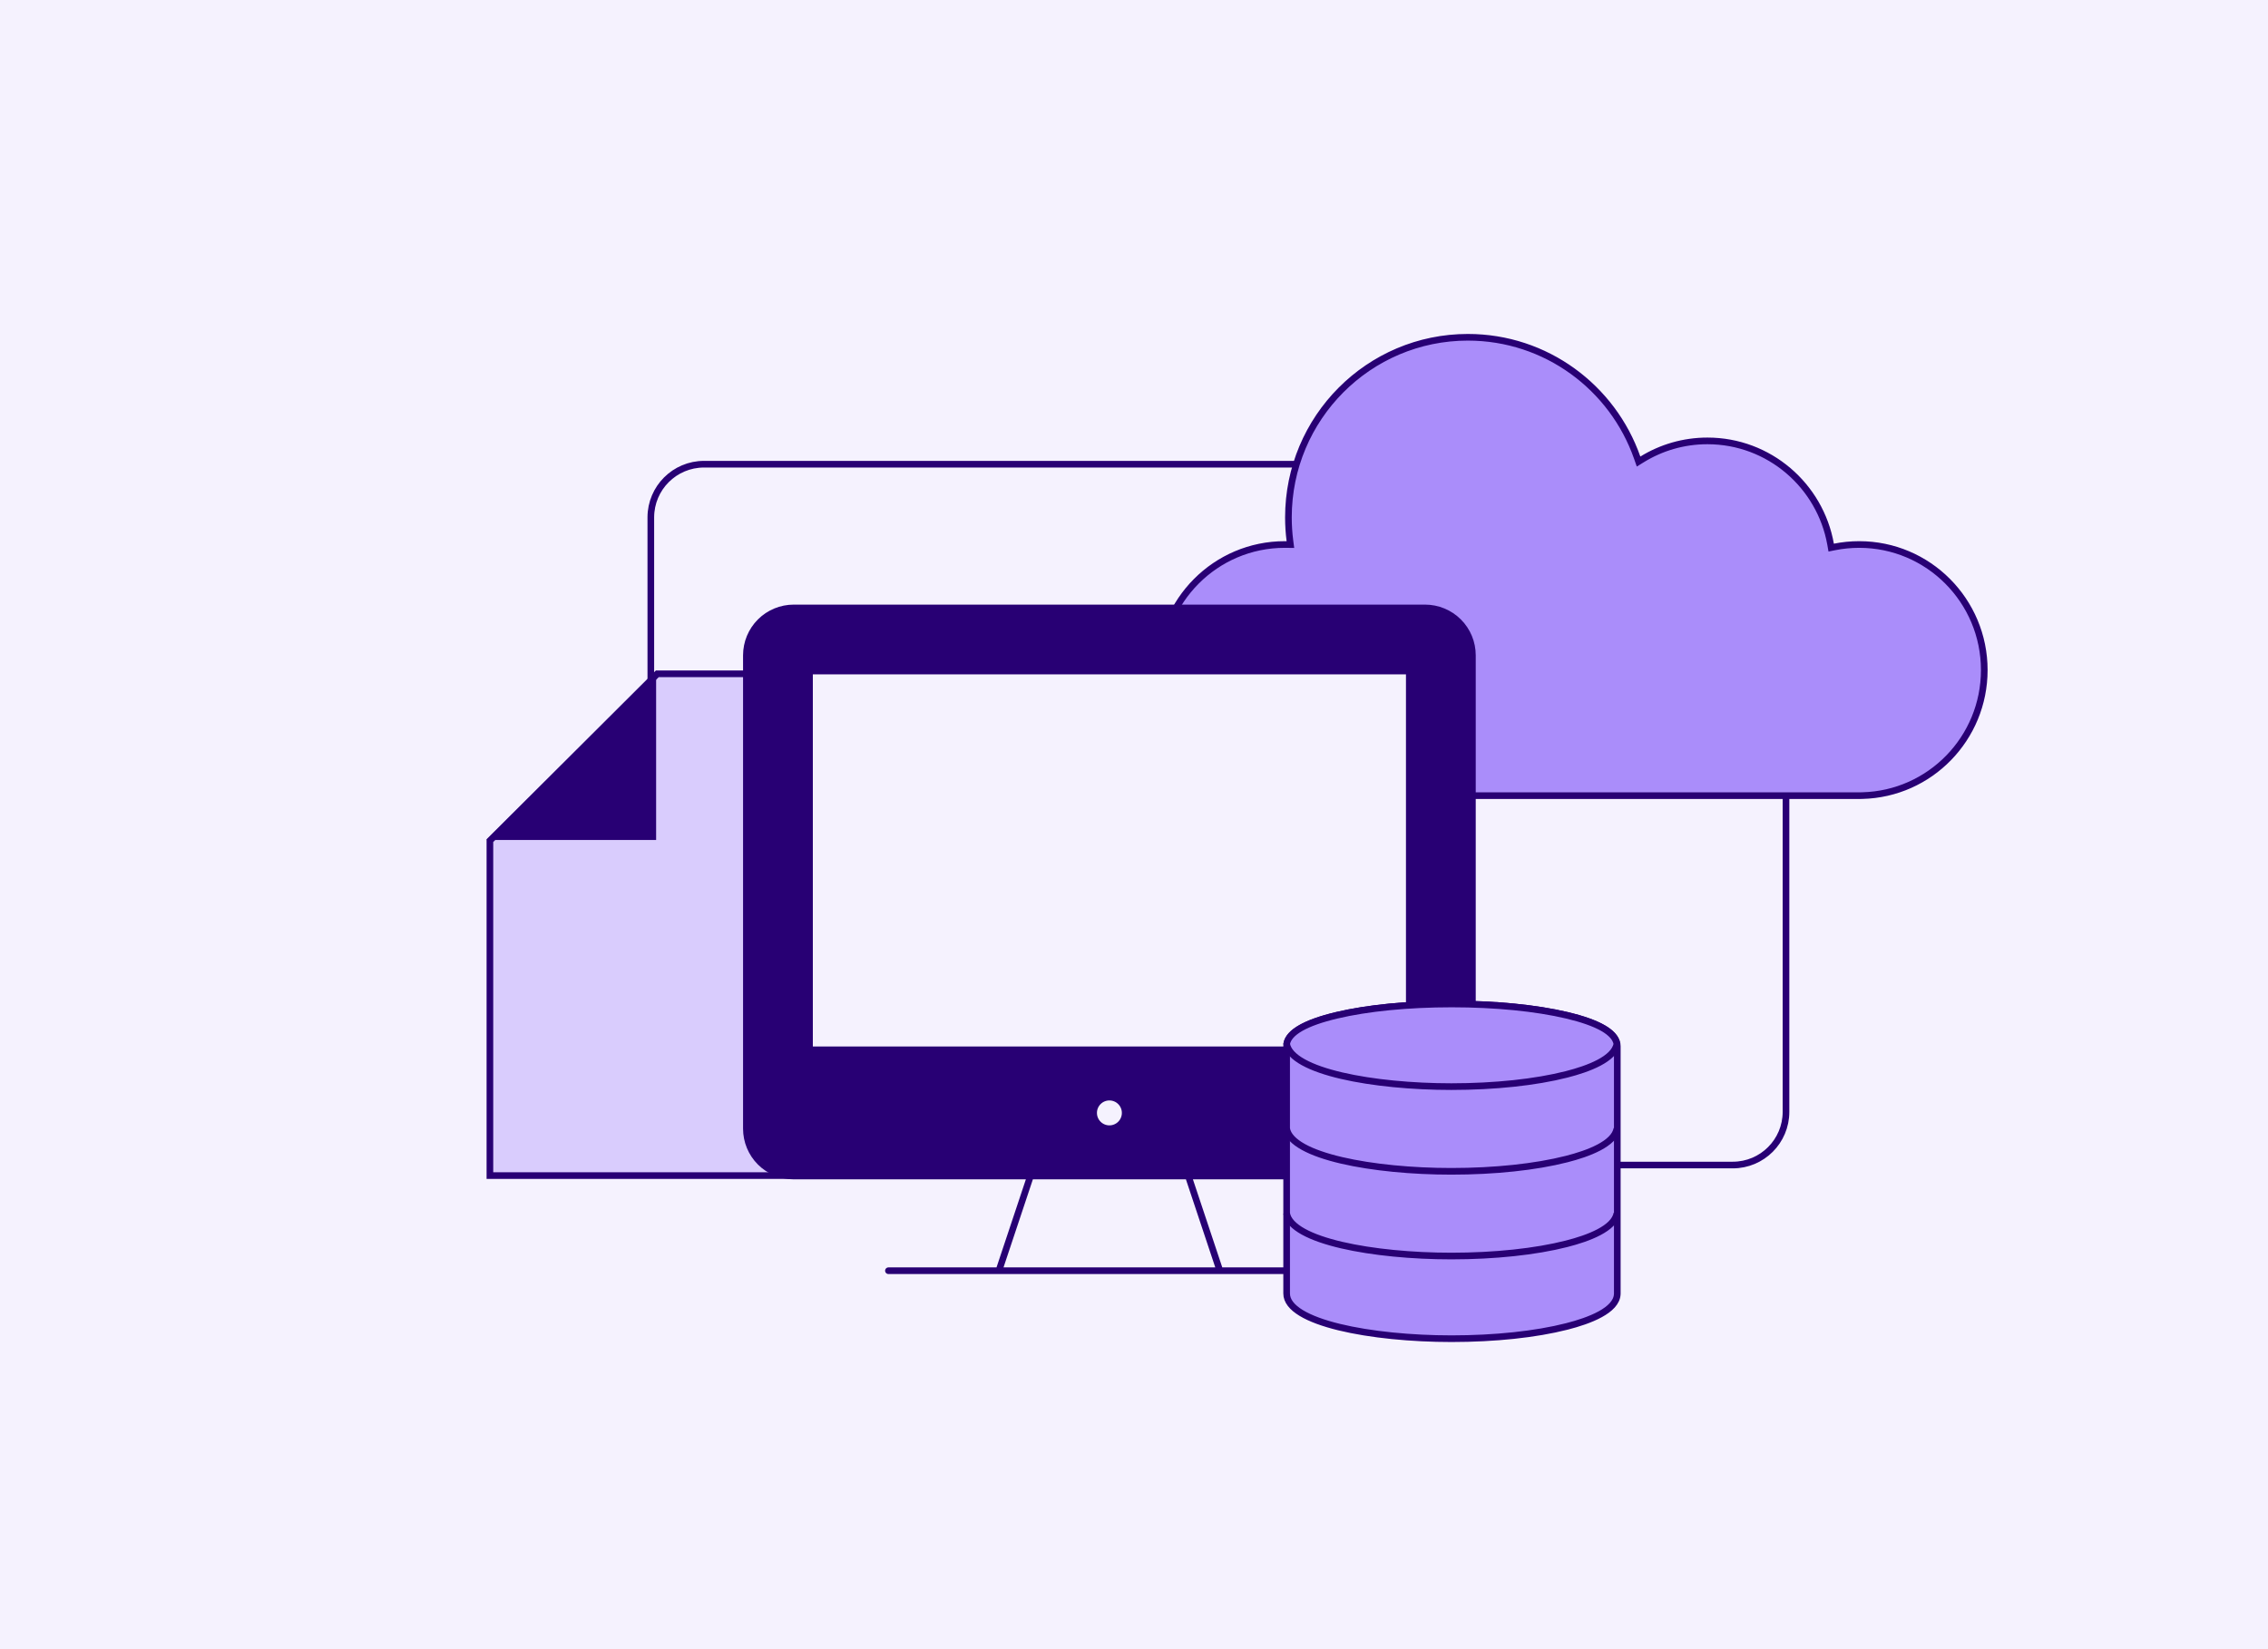
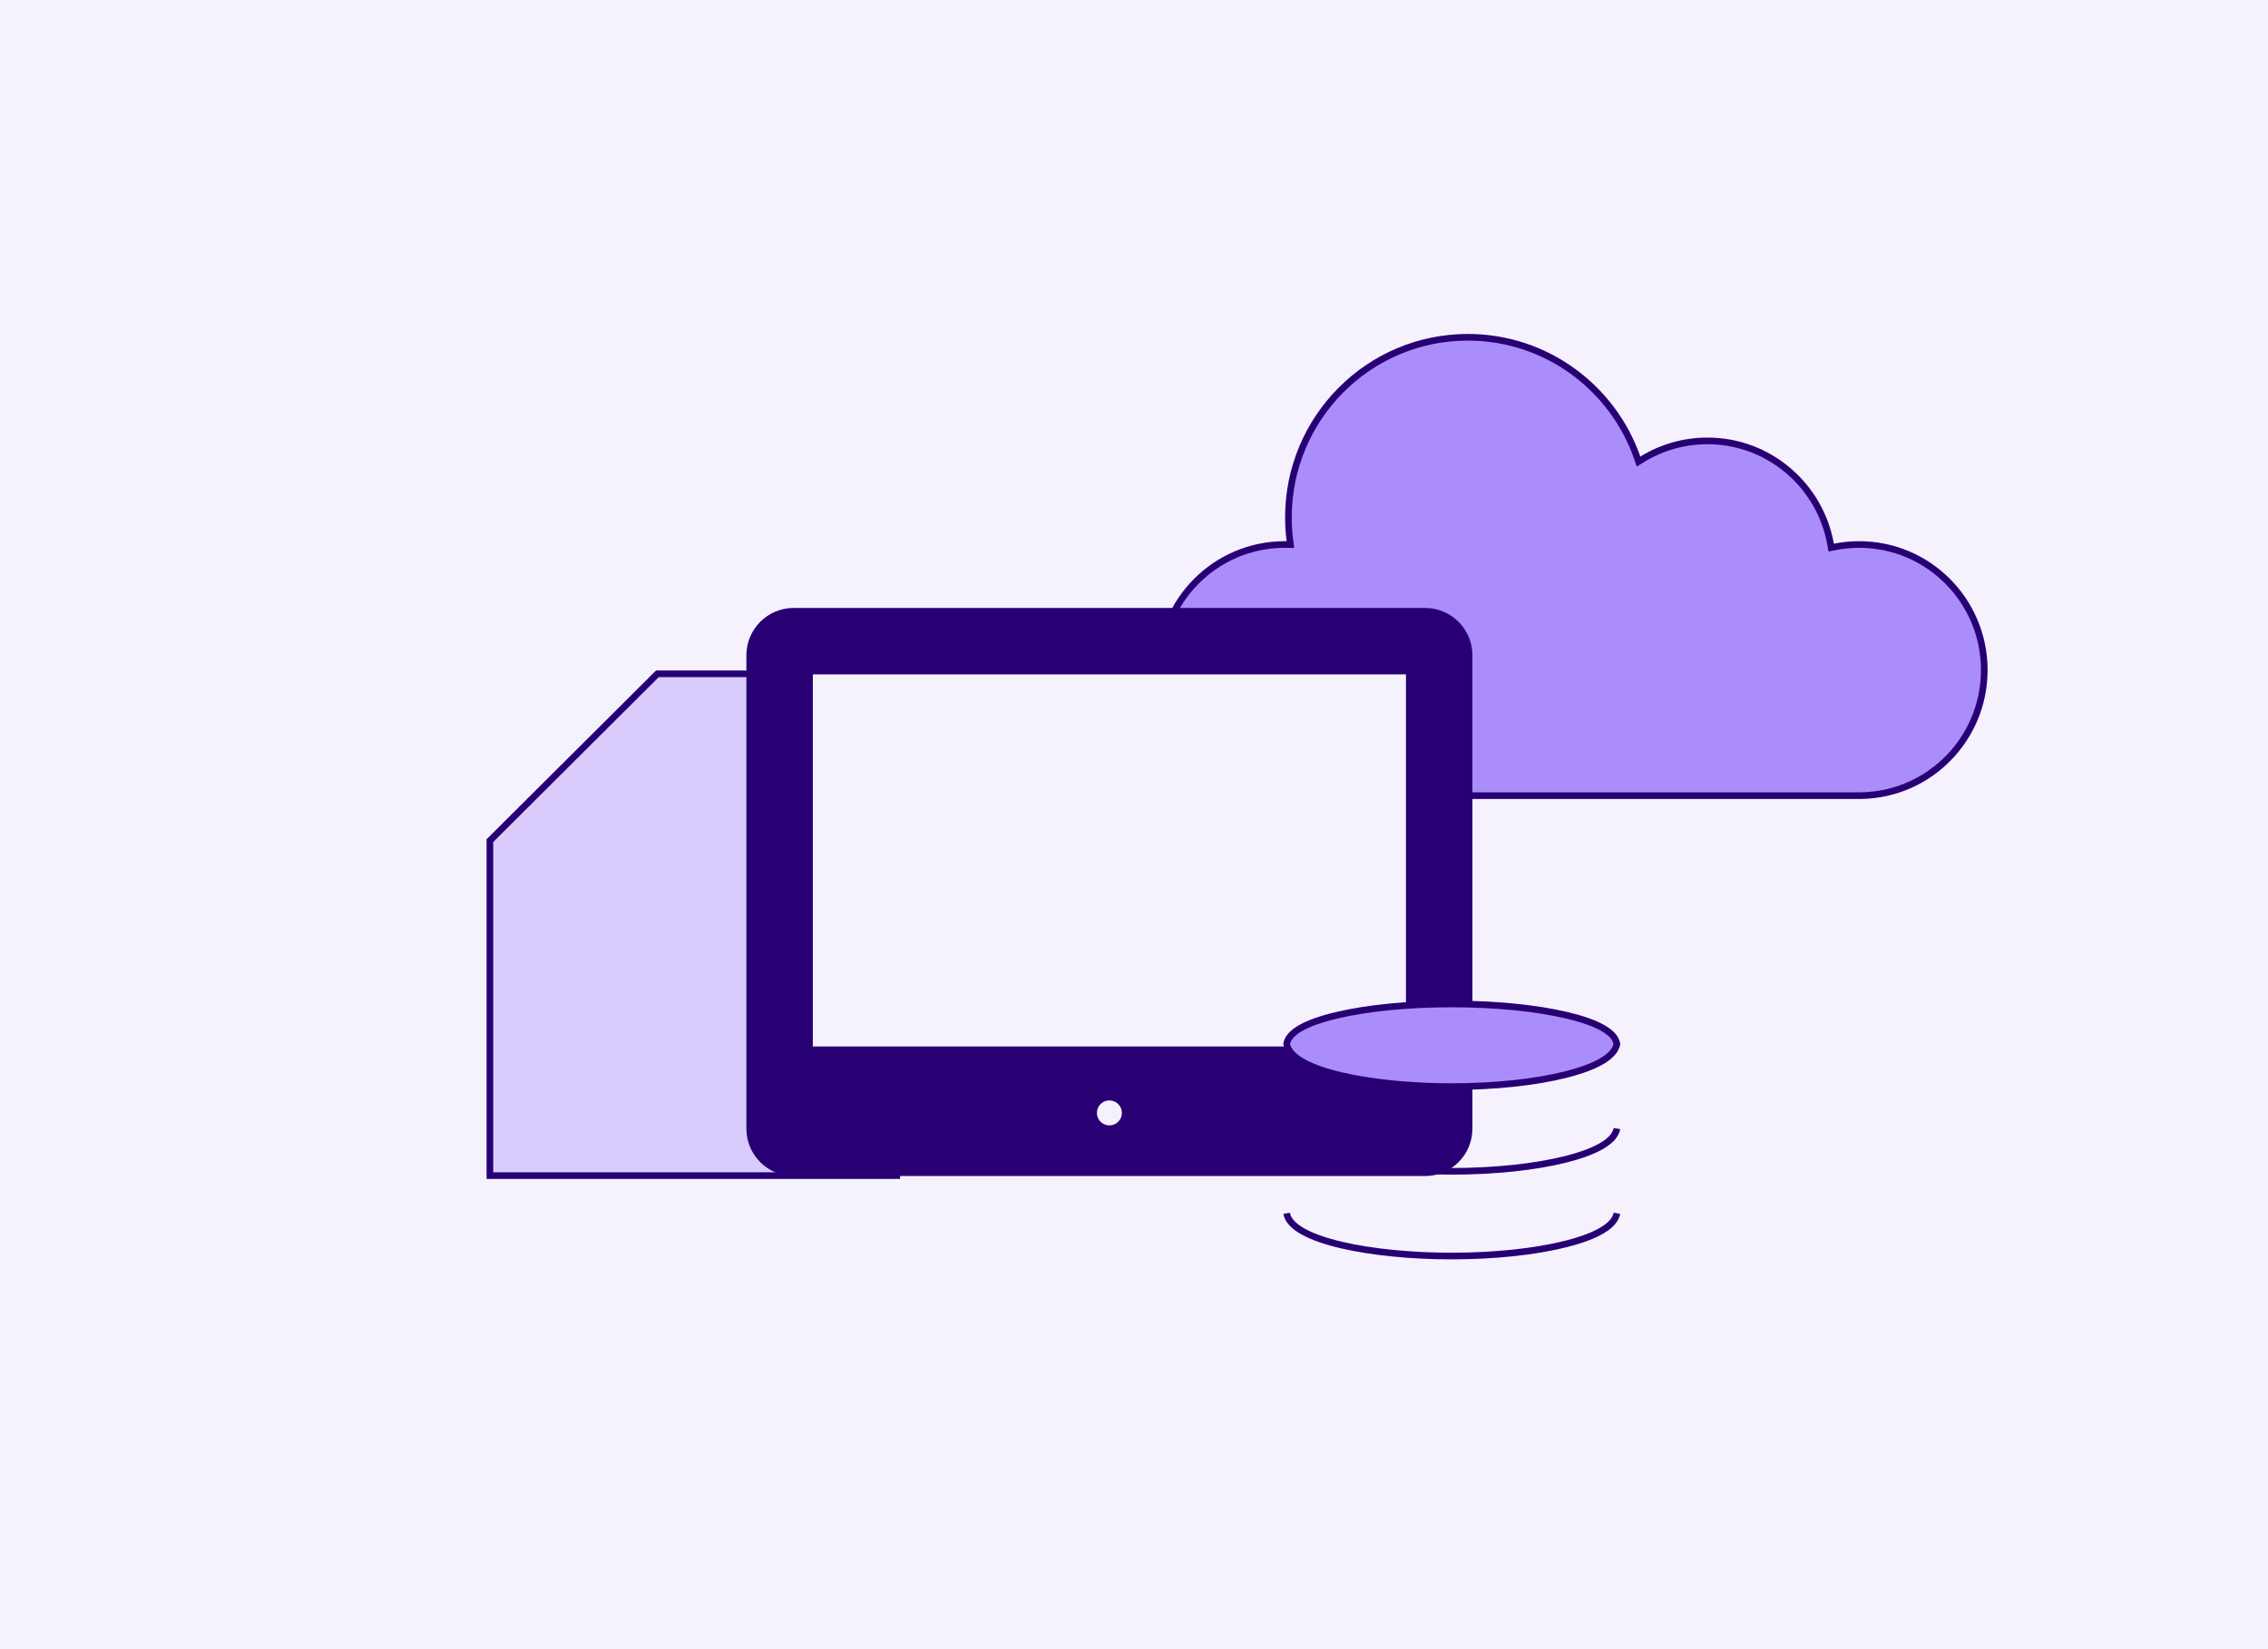
<svg xmlns="http://www.w3.org/2000/svg" width="550" height="400" viewBox="0 0 550 400" fill="none">
  <rect width="550" height="400" fill="#F5F2FE" />
  <path d="M159.424 163.426L118.805 203.893V285.135H217.471V163.426H159.424Z" fill="#D9CCFD" stroke="#280074" stroke-width="1.61" />
-   <path d="M119.566 203.083H158.463V164.187L119.566 203.083Z" fill="#280074" stroke="#280074" stroke-width="1.297" />
-   <path d="M351.572 282.575H420.211C427.336 282.575 433.112 276.799 433.112 269.674V125.492C433.112 118.367 427.336 112.591 420.211 112.591H170.729C163.604 112.591 157.828 118.367 157.828 125.492V170.428" stroke="#280074" stroke-width="1.613" />
  <path d="M355.965 81.807C331.934 81.807 312.448 101.365 312.448 125.497C312.448 127.417 312.572 129.308 312.811 131.162L312.93 132.084L311.999 132.071C311.855 132.069 311.71 132.068 311.565 132.068C294.816 132.068 281.233 145.7 281.232 162.523C281.232 178.527 293.525 191.645 309.142 192.884L309.885 192.942V192.979H451.229L451.622 192.97C468.019 192.564 481.193 179.091 481.193 162.523C481.193 145.7 467.61 132.068 450.86 132.068C448.812 132.068 446.813 132.272 444.88 132.66L444.071 132.822L443.927 132.011C441.395 117.756 428.986 106.938 414.065 106.938C408.254 106.938 402.826 108.578 398.214 111.422L397.36 111.947L397.029 111.002C391.074 93.994 374.935 81.807 355.965 81.807Z" fill="#AA8DFA" stroke="#280074" stroke-width="1.613" />
-   <path d="M349.434 250.856H340.074V270.867H349.434V250.856Z" stroke="#280074" stroke-width="1.626" stroke-miterlimit="10" />
  <path d="M353.703 281.88C355.857 279.727 357.067 276.806 357.067 273.761V158.935C357.067 155.889 355.857 152.969 353.703 150.815C351.55 148.662 348.629 147.452 345.584 147.452H192.483C189.437 147.452 186.517 148.662 184.363 150.815C182.21 152.969 181 155.889 181 158.935V273.761C181 276.806 182.21 279.727 184.363 281.88C186.517 284.034 189.437 285.243 192.483 285.243H249.896H288.171H345.584C348.629 285.243 351.55 284.034 353.703 281.88Z" fill="#280074" />
-   <path d="M345.584 285.243C348.629 285.243 351.55 284.034 353.703 281.88C355.857 279.727 357.067 276.806 357.067 273.761V158.935C357.067 155.889 355.857 152.969 353.703 150.815C351.55 148.662 348.629 147.452 345.584 147.452H192.483C189.437 147.452 186.517 148.662 184.363 150.815C182.21 152.969 181 155.889 181 158.935V273.761C181 276.806 182.21 279.727 184.363 281.88C186.517 284.034 189.437 285.243 192.483 285.243M345.584 285.243H192.483M345.584 285.243H288.171M192.483 285.243H249.896M215.448 308.209H322.619M249.896 285.243L242.241 308.209H295.826L288.171 285.243M249.896 285.243H288.171" stroke="#280074" stroke-width="1.61" stroke-linecap="round" />
  <path fill-rule="evenodd" clip-rule="evenodd" d="M341.759 254.623H196.312V162.762H341.759V254.623ZM272.863 269.933C272.863 270.948 272.46 271.921 271.742 272.639C271.024 273.357 270.051 273.76 269.036 273.76C268.021 273.76 267.047 273.357 266.329 272.639C265.611 271.921 265.208 270.948 265.208 269.933C265.208 268.918 265.611 267.944 266.329 267.226C267.047 266.508 268.021 266.105 269.036 266.105C270.051 266.105 271.024 266.508 271.742 267.226C272.46 267.944 272.863 268.918 272.863 269.933Z" fill="#F5F2FE" stroke="#280074" stroke-width="1.61" stroke-linecap="round" />
-   <path fill-rule="evenodd" clip-rule="evenodd" d="M392.2 313.736C392.2 313.791 392.2 313.849 392.193 313.905C392.012 317.834 385.455 320.327 379.943 321.728C372.432 323.642 362.513 324.695 352.009 324.695C332.62 324.695 312.016 320.854 312.016 313.736V253.757C312.016 250.698 316.116 248.173 324.209 246.252C331.669 244.484 341.575 243.509 352.098 243.509C362.618 243.509 372.528 244.484 379.994 246.252C388.093 248.173 392.2 250.698 392.2 253.757V313.736Z" fill="#AA8DFA" stroke="#280074" stroke-width="1.613" />
  <path fill-rule="evenodd" clip-rule="evenodd" d="M312.016 253.188C312.497 250.384 316.575 248.052 324.161 246.252C331.621 244.484 341.527 243.509 352.05 243.509C362.57 243.509 372.479 244.484 379.946 246.252C387.528 248.05 391.612 250.379 392.102 253.178C391.498 256.87 385.211 259.236 379.894 260.587C372.383 262.502 362.465 263.555 351.96 263.555C333.116 263.555 313.125 259.926 312.016 253.188Z" fill="#AA8DFA" stroke="#280074" stroke-width="1.613" />
  <path d="M312.016 273.733C313.125 280.471 333.116 284.1 351.96 284.1C362.465 284.1 372.383 283.047 379.894 281.133C385.211 279.782 391.498 277.415 392.102 273.724" stroke="#280074" stroke-width="1.613" />
  <path d="M312.016 294.28C313.125 301.018 333.116 304.647 351.96 304.647C362.465 304.647 372.383 303.594 379.894 301.68C385.211 300.329 391.498 297.962 392.102 294.271" stroke="#280074" stroke-width="1.613" />
</svg>